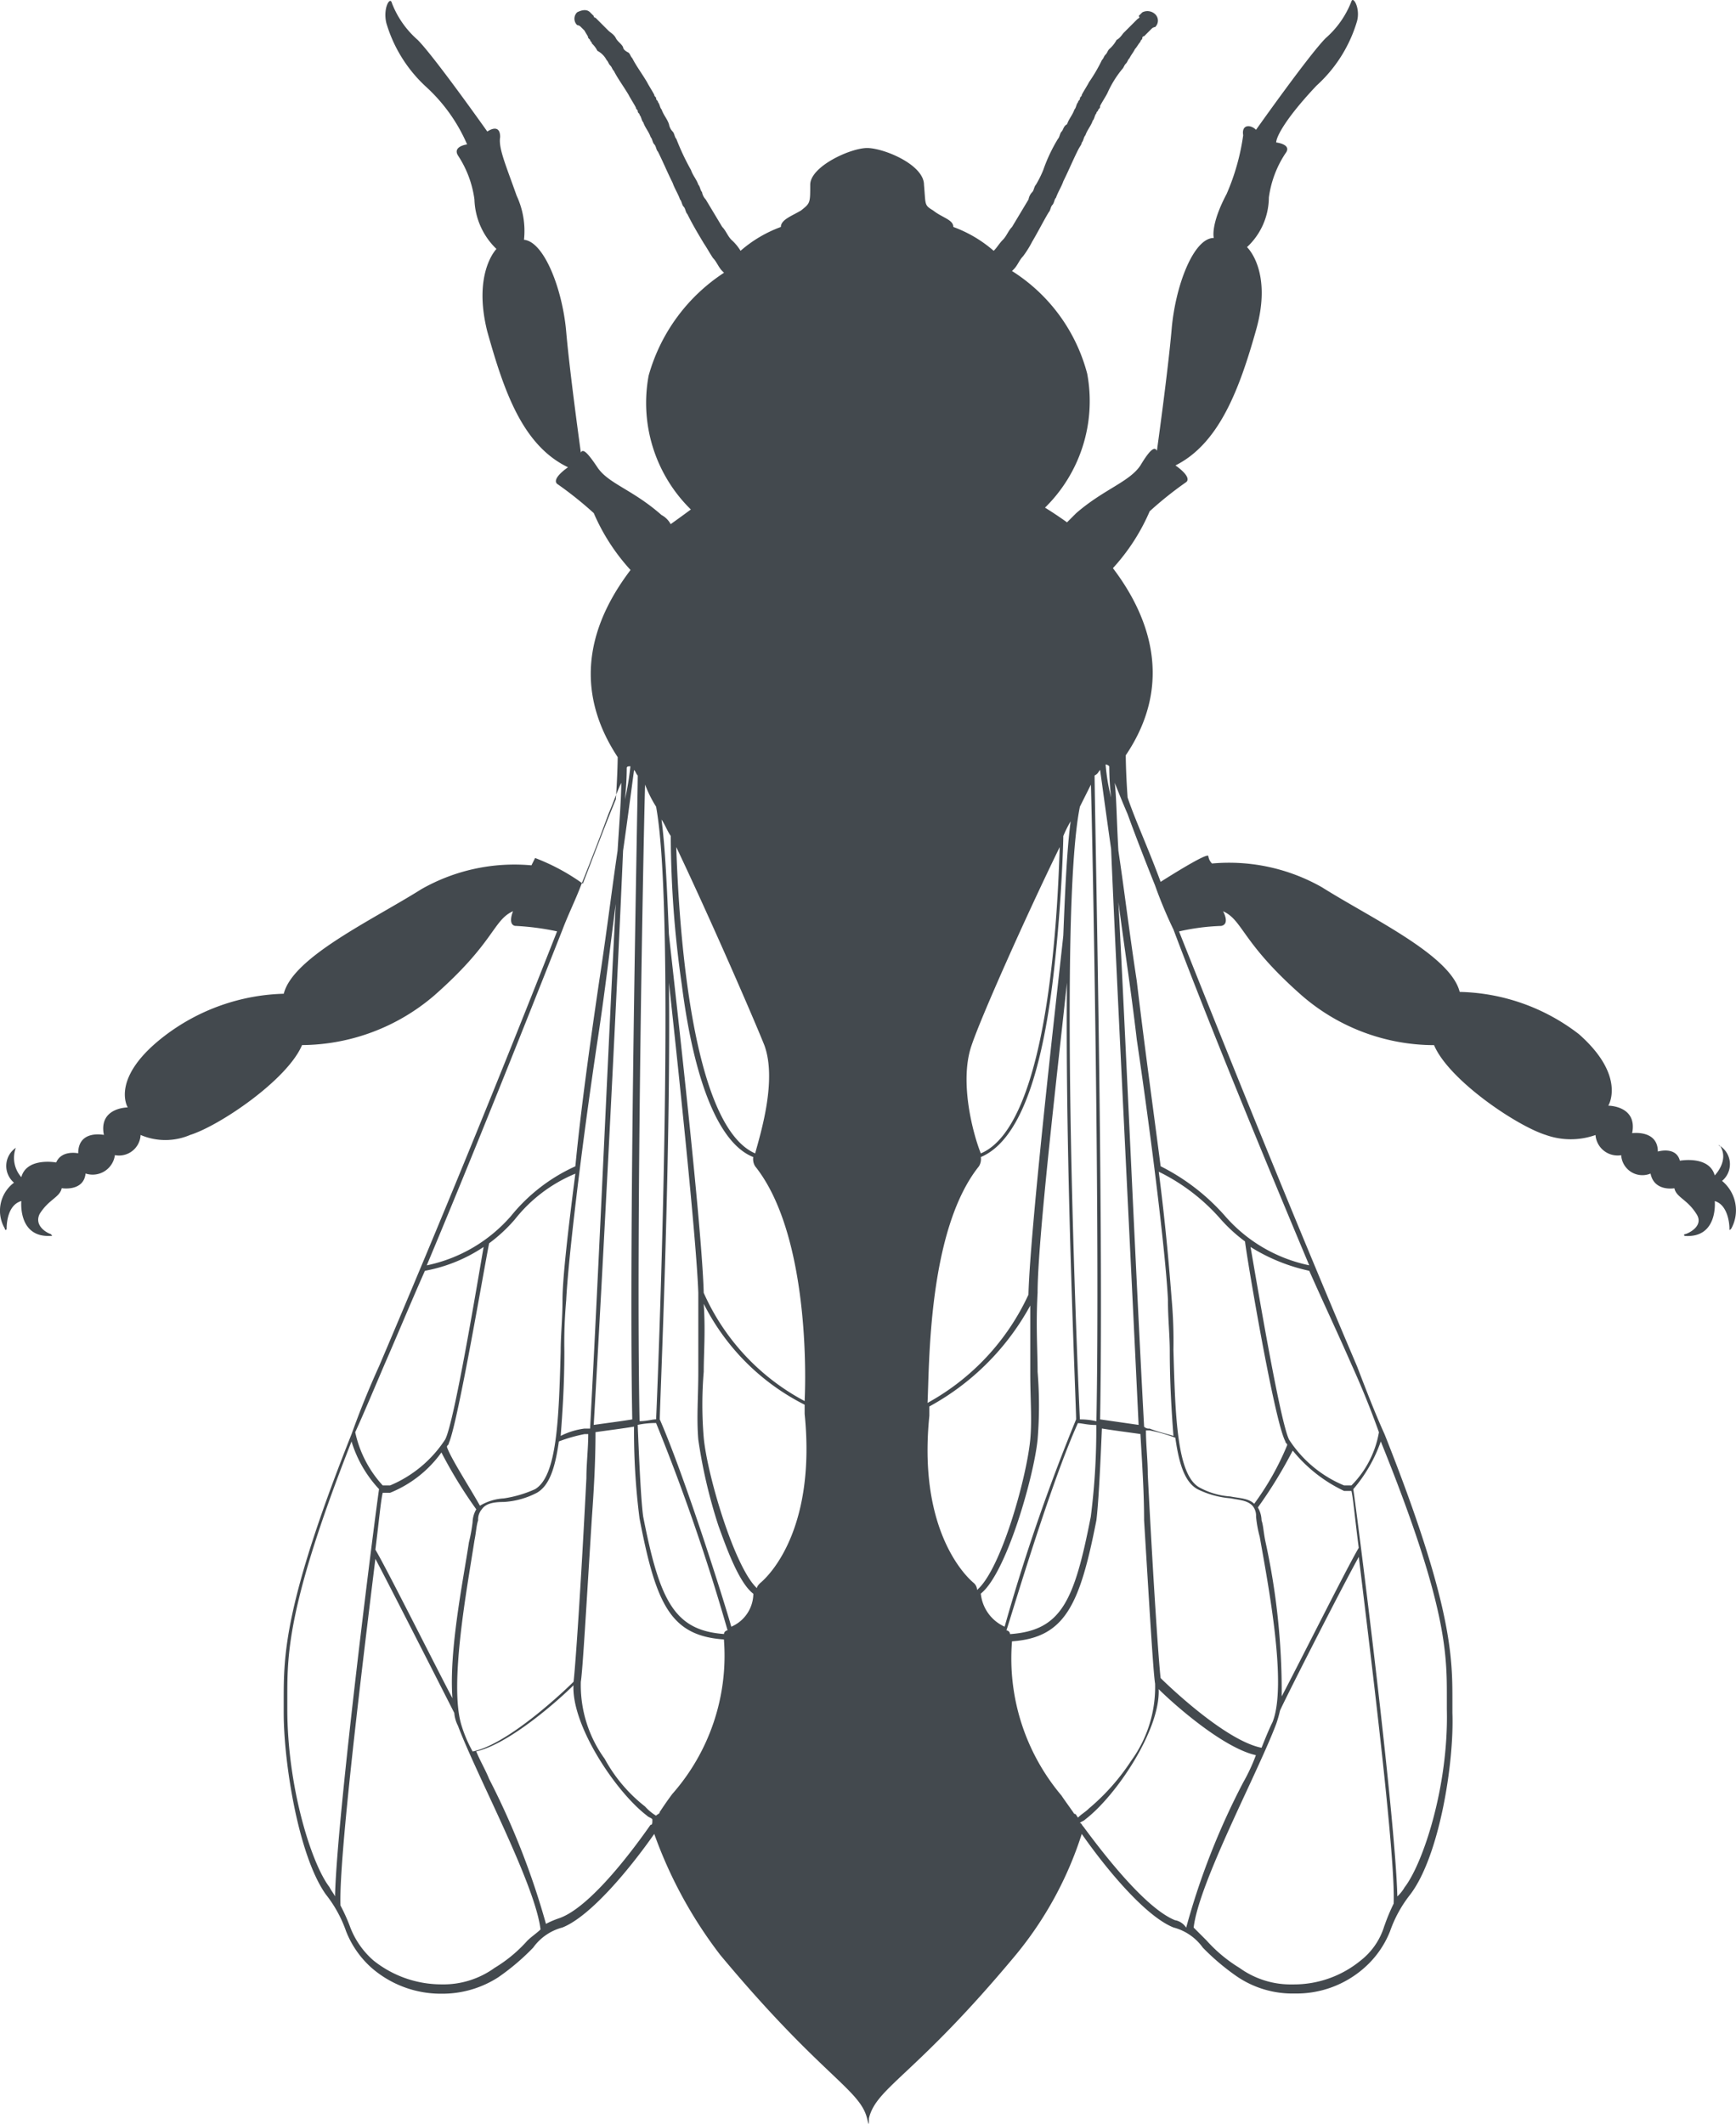
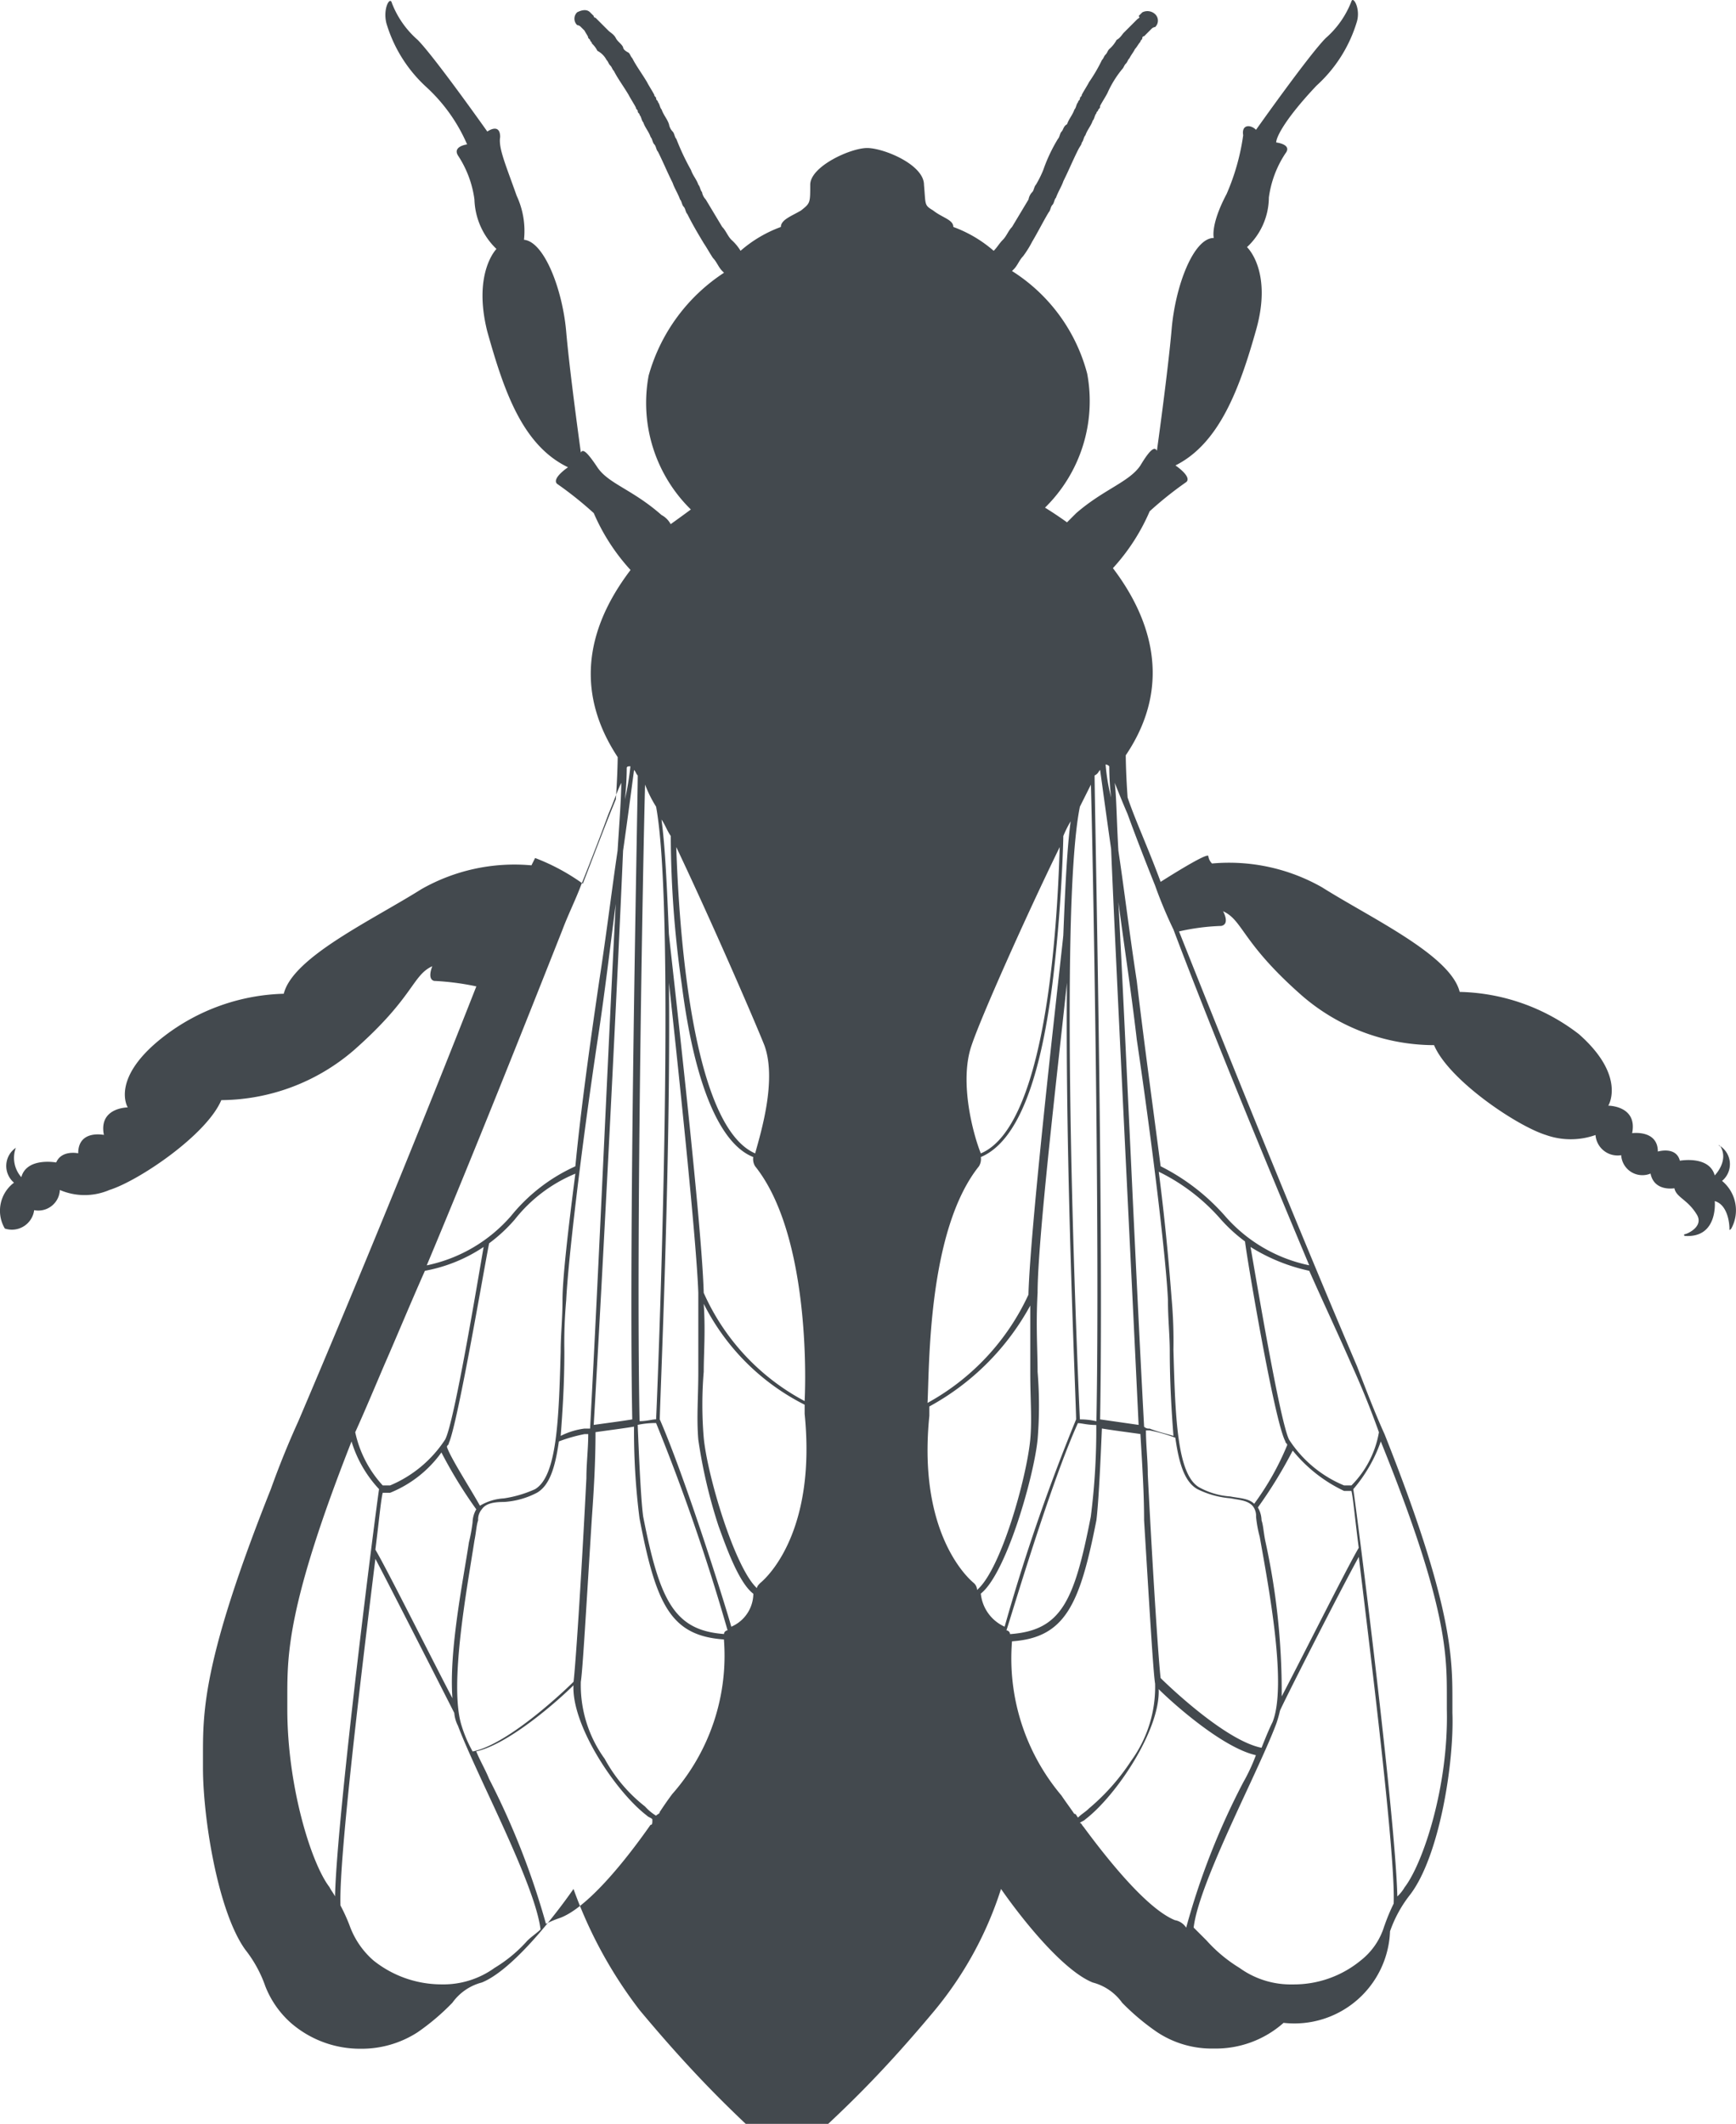
<svg xmlns="http://www.w3.org/2000/svg" viewBox="0 0 85 104">
-   <path id="Path_41" data-name="Path 41" d="M84.357 57.855a1.065 1.065 0 00-.09-1.707c-.09-.09-.09 0 0 0 .449.719-.269 1.437-.269 1.437-.27-.988-1.707-.719-1.707-.719-.18-.719-1.078-.449-1.078-.449 0-1.078-1.258-.9-1.258-.9.27-1.347-1.168-1.347-1.168-1.347s.9-1.437-1.437-3.5a9.88 9.88 0 00-5.839-2.07c-.449-1.8-4.312-3.593-6.737-5.12a9.206 9.206 0 00-5.39-1.168.627.627 0 01-.18-.359c0-.18-1.347.629-2.336 1.258-.629-1.707-1.258-3.054-1.617-4.132-.09-1.258-.09-2.066-.09-2.066 2.425-3.593 1.078-6.917-.629-9.163a9.924 9.924 0 001.8-2.785 17.805 17.805 0 011.8-1.437c.27-.269-.539-.808-.539-.808 2.156-1.078 3.144-3.773 3.953-6.648s-.449-4.042-.449-4.042a3.351 3.351 0 001.071-2.43 5.145 5.145 0 01.808-2.156c.359-.449-.449-.539-.449-.539 0-.269.449-1.168 1.976-2.785a6.879 6.879 0 001.977-3.139c.18-.629-.18-1.258-.269-.988a4.568 4.568 0 01-1.258 1.8c-.808.808-3.414 4.492-3.414 4.492-.27-.269-.719-.269-.629.269a10.984 10.984 0 01-.81 2.871c-.808 1.527-.629 2.156-.629 2.156-.988 0-1.886 2.336-2.066 4.492-.18 2.066-.719 5.929-.719 5.929-.09-.18-.269-.18-.808.719-.539.808-1.8 1.168-3.144 2.336l-.449.449c-.629-.449-1.078-.719-1.078-.719a7.312 7.312 0 002.066-6.558 8.491 8.491 0 00-3.682-5.029l.09-.09c.18-.18.269-.449.449-.629a5.015 5.015 0 00.449-.719c.269-.449.539-.988.808-1.437.09-.09.09-.269.18-.359s.09-.269.18-.359c.09-.269.269-.539.359-.808.269-.539.449-.988.719-1.527.09-.18.18-.269.18-.359.09-.09.09-.269.18-.359.09-.269.269-.449.359-.719.09-.09.09-.269.18-.359 0-.09.09-.09.09-.18.09-.09.09-.09.09-.18.09-.18.269-.449.359-.629a5.093 5.093 0 01.719-1.168c.09-.09.09-.18.18-.269s.09-.18.18-.269c.09-.18.18-.269.269-.449.09-.09.18-.269.269-.359 0-.09.09-.09.09-.18a.088.088 0 01.09-.09l.18-.18.18-.18a.278.278 0 01.18-.09.434.434 0 000-.629.553.553 0 00-.629-.09l-.18.18c.09.09 0 .09-.09.18l-.269.269-.18.18-.18.18c-.09.09-.18.269-.359.359a1.577 1.577 0 01-.359.449c-.09.09-.09.18-.18.269s-.09.18-.18.269a7.866 7.866 0 01-.629 1.078c-.09.18-.27.449-.359.629 0 .09-.09.09-.09.18s-.09.09-.09.18c-.09.09-.09.269-.18.359-.09.269-.269.449-.359.719-.18.09-.18.269-.269.359s-.09.269-.18.359a7.963 7.963 0 00-.719 1.527 5.334 5.334 0 01-.359.719c-.09.09-.09.269-.18.359a.681.681 0 00-.18.359l-.808 1.347c-.18.18-.269.449-.449.629s-.269.359-.449.539a6.28 6.28 0 00-1.976-1.168c0-.359-.539-.449-.988-.808-.449-.269-.359-.269-.449-1.258 0-.988-1.976-1.8-2.785-1.8s-2.785.9-2.785 1.8 0 .9-.449 1.258c-.449.269-.988.449-.988.808A6.28 6.28 0 0036.3 12.31a2.382 2.382 0 00-.449-.539c-.18-.18-.269-.449-.449-.629l-.808-1.347a.681.681 0 01-.18-.359c-.09-.09-.09-.269-.18-.359-.09-.269-.269-.449-.359-.719a11.694 11.694 0 01-.719-1.527c-.09-.09-.09-.269-.18-.359a.681.681 0 01-.18-.359c-.09-.269-.269-.449-.359-.719-.09-.09-.09-.269-.18-.359 0-.09-.09-.09-.09-.18s-.09-.09-.09-.18c-.09-.18-.269-.449-.359-.629-.269-.449-.539-.808-.719-1.168-.09-.09-.09-.18-.18-.269q-.269-.135-.269-.269c-.09-.18-.269-.269-.359-.449s-.269-.269-.359-.359l-.18-.18-.18-.18L29.2.9a.088.088 0 01-.09-.09l-.18-.18c-.18-.18-.449-.09-.629 0a.434.434 0 000 .629.278.278 0 01.18.09l.18.18c.09.18.18.269.18.359l.09.09c0 .09.09.09.09.18a1.24 1.24 0 01.269.359 1.06 1.06 0 01.449.449c.09.09.09.18.18.269s.09.18.18.269c.18.359.449.719.719 1.168.09.18.269.449.359.629 0 .09.09.09.09.18s.09.09.09.18c.09.09.09.269.18.359.09.269.269.449.359.719.09.09.09.269.18.359s.09.269.18.359c.269.539.449.988.719 1.527.09.269.269.539.359.808.09.09.09.269.18.359s.09.269.18.359c.269.539.539.988.808 1.437.18.269.269.449.449.719.18.18.269.449.449.629l.09.09a8.863 8.863 0 00-3.69 5.034 7.312 7.312 0 002.066 6.558s-.359.269-.988.719a1.083 1.083 0 00-.449-.449c-1.429-1.259-2.601-1.528-3.14-2.337s-.719-.9-.808-.719c0 0-.539-3.863-.719-5.929s-1.078-4.4-2.066-4.492a4.072 4.072 0 00-.359-2.156c-.539-1.527-.9-2.336-.808-2.875 0-.539-.359-.449-.629-.269 0 0-2.605-3.683-3.414-4.492a4.568 4.568 0 01-1.258-1.8c-.09-.359-.449.269-.269.988a6.879 6.879 0 001.976 3.144 8.232 8.232 0 011.976 2.79s-.719.09-.449.539a5.146 5.146 0 01.808 2.156 3.507 3.507 0 001.078 2.425s-1.168 1.168-.449 4.042c.808 2.875 1.707 5.57 3.953 6.648 0 0-.808.539-.539.808a17.805 17.805 0 011.8 1.437 9.924 9.924 0 001.8 2.785c-1.707 2.246-3.054 5.48-.629 9.163 0 0 0 .719-.09 2.066-.449 1.078-.988 2.515-1.617 4.132a10.226 10.226 0 00-2.336-1.258l-.18.359a9.206 9.206 0 00-5.39 1.168c-2.425 1.527-6.288 3.324-6.737 5.12a10.048 10.048 0 00-5.839 2.066c-2.695 2.066-1.8 3.5-1.8 3.5s-1.437 0-1.168 1.347c0 0-1.258-.269-1.258.9 0 0-.808-.18-1.078.449 0 0-1.437-.269-1.707.719a1.421 1.421 0 01-.269-1.437 1.075 1.075 0 00-.09 1.707 1.719 1.719 0 00-.449 2.246c0 .09.09.09.09 0 0-.359.09-1.168.719-1.347 0 0-.18 1.8 1.437 1.707.09 0 .09 0 0-.09-.269-.09-.808-.449-.539-.988.449-.719.988-.808 1.078-1.258 0 0 1.078.18 1.168-.719a1.1 1.1 0 001.437-.9 1.056 1.056 0 001.258-.988 3.068 3.068 0 002.425 0c1.437-.449 4.761-2.695 5.48-4.4a10.039 10.039 0 006.468-2.425c2.964-2.605 2.875-3.683 3.863-4.132 0 0-.269.629.09.719a12.829 12.829 0 012.066.269 827.617 827.617 0 01-8.714 21.29 43.13 43.13 0 00-1.347 3.324c-3.324 8.354-3.324 10.87-3.324 13.026v.629c0 2.425.719 7.007 2.066 8.893a6.163 6.163 0 01.988 1.8 4.687 4.687 0 001.258 1.8 5.162 5.162 0 003.414 1.258 5.044 5.044 0 002.785-.808 11.339 11.339 0 001.703-1.447 2.563 2.563 0 011.437-.988c1.347-.539 3.234-2.785 4.492-4.581a21.7 21.7 0 003.234 5.929c4.941 5.929 6.827 6.558 7.187 8 .09.359.09.359.09 0 .359-1.527 2.246-2.066 7.187-8a17.79 17.79 0 003.234-5.929c1.258 1.8 3.144 4.042 4.492 4.581a2.563 2.563 0 011.437.988 11.34 11.34 0 001.707 1.437 4.836 4.836 0 002.785.808 5 5 0 003.414-1.258A4.687 4.687 0 0068.1 94.6a6.163 6.163 0 01.988-1.8c1.437-1.886 2.156-6.468 2.066-8.893v-.629c0-2.066 0-4.671-3.324-13.026-.449-.988-.9-2.156-1.347-3.324-2.875-6.737-6.288-15.182-8.714-21.29a10.811 10.811 0 012.066-.269c.449-.09.09-.719.09-.719.988.449.9 1.527 3.863 4.132a9.908 9.908 0 006.468 2.425c.719 1.707 4.042 3.953 5.48 4.4a3.628 3.628 0 002.425 0 1.084 1.084 0 001.258.988 1.04 1.04 0 001.437.9c.18.9 1.168.719 1.168.719.09.449.629.539 1.078 1.258.359.539-.27.9-.539.988-.09 0-.09.09 0 .09 1.614.09 1.437-1.707 1.437-1.707.629.18.719 1.078.719 1.347 0 .09 0 .09.09 0a1.863 1.863 0 00-.452-2.335zm-46.893-6.648c.629 1.707-.18 4.312-.449 5.3-3.324-1.437-3.773-12.4-3.863-15 1.707 3.593 3.773 8.353 4.312 9.7zm-4.581-10.241a52.01 52.01 0 00.539 7.276c.629 4.941 1.886 7.815 3.5 8.444a.673.673 0 00.09.449c2.515 3.144 2.515 9.7 2.425 11.5a11.089 11.089 0 01-4.941-5.3c-.09-3.593-1.707-17.427-1.707-17.607-.09-2.246-.18-4.222-.359-5.57.183.269.27.542.453.808zm-.719-1.437c.988 5.3.09 28.207 0 30-.18 0-.449.09-.808.09-.18-9.163.18-28.028.269-31.172a5.906 5.906 0 00.539 1.082zm-1.437-1.886c0-.09.09-.09.18-.09a13.446 13.446 0 01-.269 1.617 14.38 14.38 0 00.089-1.527zm.359.09c.09.09.09.18.18.269 0 1.437-.449 21.829-.269 31.531-.539.09-1.258.18-1.886.27.539-9.343 1.168-21.829 1.437-28.117.269-1.886.452-3.325.538-3.954zm-8.893 45.455c-.9-1.707-3.234-6.378-3.773-7.276.18-1.437.269-2.425.359-2.785h.359a5.729 5.729 0 002.515-1.976 22.3 22.3 0 001.707 2.785 1.3 1.3 0 00-.18.629 8.009 8.009 0 01-.18.988c-.268 1.795-.987 5.299-.807 7.635zm-.269-12.307c0-.09.09-.09.09-.18.449-.988 1.8-8.983 1.976-9.792a7.757 7.757 0 001.258-1.168 7.343 7.343 0 012.963-2.241c-.359 2.785-.629 5.12-.629 6.2 0 .9-.09 1.707-.09 2.515-.09 3.324-.18 6.109-1.258 6.737a5.749 5.749 0 01-1.527.449 2.548 2.548 0 00-1.168.359c-.448-.813-1.439-2.34-1.616-2.879zm1.347 4.581c.09-.449.09-.719.18-.988a.759.759 0 01.18-.539c.18-.27.539-.359 1.078-.359a4.009 4.009 0 001.617-.449c.629-.359.9-1.258 1.078-2.515a7.547 7.547 0 011.258-.359h.18c0 .719-.09 1.437-.09 2.156-.269 5.3-.539 9.253-.629 9.971-.269.27-3.144 3.054-4.941 3.414a6.521 6.521 0 01-.539-1.258c-.63-1.977.268-6.736.628-9.074zm5.39-5.48a3.586 3.586 0 00-1.168.359c.09-1.168.18-2.515.18-4.132a23.538 23.538 0 01.09-2.515c.09-1.886.719-7.276 1.527-12.666.359-2.336.629-4.671.9-6.737-.359 6.737-.808 17.338-1.258 25.692zm-1.078-24.434c.269-.719.629-1.437.9-2.156q.808-2.021 1.347-3.5c.269-.629.449-1.168.629-1.527 0 .719-.09 1.886-.18 3.324-.269 1.8-.539 4.042-.9 6.378-.449 3.054-.9 6.288-1.168 9.073a8.6 8.6 0 00-3.144 2.425 7.472 7.472 0 01-4.132 2.425c2.336-5.572 4.765-11.681 6.648-16.442zm-8.714 21.29c.629-1.437 1.258-2.964 1.976-4.581a7.648 7.648 0 002.875-1.168c-.269 1.527-1.437 8.624-1.886 9.432a5.978 5.978 0 01-2.695 2.246h-.359a5.593 5.593 0 01-1.347-2.605c.448-.988.897-2.062 1.436-3.324zm-2.695 25.6c-.9-1.168-2.066-4.941-2.066-8.714V83.1c0-2.066 0-4.492 3.144-12.487a5.932 5.932 0 001.348 2.334c-.18 1.168-2.066 15.99-2.156 19.943-.09-.18-.18-.27-.27-.45zm9.7 2.605a6.921 6.921 0 01-1.617 1.347 4.279 4.279 0 01-2.605.808 5.337 5.337 0 01-3.324-1.168 4.108 4.108 0 01-1.168-1.707 8.753 8.753 0 00-.449-.988C16.623 91 17.791 81.481 18.42 76.36c.9 1.707 3.863 7.546 3.863 7.546a1.665 1.665 0 00.18.629c.269.719.719 1.707 1.258 2.875 1.168 2.515 2.605 5.57 2.785 7.1-.181.176-.451.356-.63.535zm6.019-5.659c-1.258 1.8-3.144 4.132-4.492 4.581a4.38 4.38 0 00-.629.27 37.726 37.726 0 00-2.785-7.1c-.18-.449-.449-.9-.629-1.347 1.617-.359 4.042-2.515 4.761-3.234-.09 1.976 2.066 5.21 3.593 6.378.09.09.18.09.269.18.003.188.003.274-.087.274zm1.078-1.527c-.269.359-.449.629-.629.9 0 .09-.09.09-.18.18a2.382 2.382 0 01-.539-.449 7.511 7.511 0 01-1.976-2.336 6.142 6.142 0 01-1.168-3.773c.09-.539.269-3.683.539-8 .09-1.258.18-2.695.18-4.222.629-.09 1.347-.18 1.886-.27a33.624 33.624 0 00.269 4.492c.808 4.222 1.527 5.749 4.132 5.929a10.237 10.237 0 01-2.513 7.551zm2.515-7.815c-2.425-.18-3.144-1.617-3.953-5.749-.09-.629-.18-2.246-.269-4.492a4.125 4.125 0 01.9-.09 100.318 100.318 0 013.5 10.151.193.193 0 00-.176.181zm.359-.359c-.269-.988-2.246-7.276-3.5-10.151 0-.719.539-12.487.449-21.38.449 4.132 1.347 12.577 1.437 15.182V67.2c0 1.258-.09 2.246 0 3.324a25.165 25.165 0 00.988 4.222c.359.988.988 2.785 1.707 3.324a1.777 1.777 0 01-1.079 1.614zm1.437-2.156c-.09.09-.18.18-.18.27-1.078-.988-2.425-5.48-2.605-7.366a19.429 19.429 0 010-3.234c0-.9.09-1.976 0-3.324a11.15 11.15 0 004.941 4.941v.449c.541 5.391-1.525 7.726-2.154 8.265zm16.891-40.064a.278.278 0 01.18.09 13.376 13.376 0 00.09 1.527 9.462 9.462 0 01-.269-1.617zm-.269.269c.09.629.269 1.976.539 3.863.269 6.378.9 18.775 1.347 28.207l-1.886-.27c.18-9.7-.269-30.184-.269-31.531.179-.089.179-.179.265-.269zm8.085 37.73c-.09-.449-.09-.719-.18-.988a1.3 1.3 0 00-.18-.629 22.3 22.3 0 001.707-2.785 7.179 7.179 0 002.515 1.976h.359c.09.359.18 1.437.359 2.785-.539.9-2.875 5.57-3.773 7.276a34.327 34.327 0 00-.808-7.635zm.359 8.893c-.18.359-.359.808-.539 1.258-1.8-.359-4.671-3.144-4.941-3.414-.09-.719-.359-4.671-.629-9.971 0-.719-.09-1.437-.09-2.156h.18a7.547 7.547 0 011.258.359c.18 1.258.449 2.156 1.078 2.515a4.424 4.424 0 001.617.449c.449.09.808.09 1.078.359a.759.759 0 01.18.539 5.865 5.865 0 00.18.988c.448 2.519 1.346 7.278.628 9.074zm-.9-10.69c-.27-.27-.719-.27-1.168-.359a3.645 3.645 0 01-1.527-.449c-1.078-.629-1.168-3.414-1.258-6.737a23.538 23.538 0 00-.09-2.515c-.09-1.168-.269-3.414-.629-6.2a9.643 9.643 0 012.964 2.246A7.757 7.757 0 0061 60.819c.09.808 1.437 8.8 1.976 9.792 0 .09.09.09.09.18a13.478 13.478 0 01-1.617 2.874zm-4.222-9.971c0 .9.09 1.707.09 2.515 0 1.527.09 2.964.18 4.132-.269-.09-.719-.18-1.168-.359a.33.33 0 01-.269-.09c-.449-8.354-.9-18.955-1.258-25.692.269 2.066.629 4.4.9 6.737.808 5.481 1.436 10.781 1.526 12.757zm-4.311-24.165l.539-1.078c.09 3.054.449 21.919.269 31.172a3.475 3.475 0 00-.808-.09c-.09-1.797-1.078-24.704 0-30.004zm-5.3 11.678c.449-1.347 2.605-6.2 4.312-9.7-.09 2.605-.449 13.565-3.863 15-.364-.898-1.078-3.507-.449-5.3zm.359 5.929a.673.673 0 00.09-.449c1.707-.719 2.875-3.5 3.5-8.444.449-3.593.539-7.007.539-7.276a5.334 5.334 0 01.359-.719c-.18 1.347-.269 3.324-.359 5.57 0 .18-1.617 14.014-1.707 17.607a11.582 11.582 0 01-4.941 5.3c.094-1.797.004-8.445 2.519-11.589zM47.7 77.528c-.629-.539-2.695-2.875-2.156-8.175V68.9a12.377 12.377 0 004.941-4.941v3.324c0 1.258.09 2.246 0 3.234-.18 1.886-1.437 6.378-2.605 7.366a.467.467 0 00-.18-.355zm.359.539c1.258-.988 2.605-5.749 2.785-7.546a20.5 20.5 0 000-3.324c0-1.078-.09-2.246 0-3.863 0-2.605.988-10.96 1.437-15.182-.09 8.893.449 20.661.449 21.38a93.216 93.216 0 00-3.5 10.151 1.988 1.988 0 01-1.166-1.616zm1.258 1.8c.269-.808 2.156-7.187 3.5-10.151.18 0 .449.09.9.09a33.622 33.622 0 01-.269 4.492c-.808 4.132-1.437 5.57-3.953 5.749a.193.193 0 00-.173-.183zm3.324 8.983c-.18-.269-.449-.629-.629-.9a10.412 10.412 0 01-2.421-7.55c2.605-.18 3.324-1.8 4.132-5.929.09-.719.18-2.336.269-4.492.539.09 1.258.18 1.886.27.09 1.527.18 2.875.18 4.222.269 4.4.449 7.456.539 8a6.142 6.142 0 01-1.168 3.773 10.645 10.645 0 01-2.066 2.336c-.18.18-.359.269-.539.449-.088-.092-.088-.182-.178-.182zm4.941 5.21c-1.347-.539-3.234-2.875-4.492-4.581-.09-.09-.09-.18-.18-.18.09-.09.18-.09.269-.18 1.527-1.168 3.683-4.4 3.593-6.378.719.719 3.144 2.875 4.761 3.234a9.066 9.066 0 01-.629 1.347 35.514 35.514 0 00-2.785 7.1.825.825 0 00-.532-.365zm10.241.269a3.384 3.384 0 01-1.168 1.707 5.151 5.151 0 01-3.319 1.164 4.279 4.279 0 01-2.605-.808 7.181 7.181 0 01-1.617-1.347l-.629-.629c.18-1.527 1.617-4.581 2.785-7.1.539-1.168.988-2.156 1.258-2.875a5.724 5.724 0 00.18-.629c0-.09 2.964-5.929 3.863-7.546.629 5.21 1.8 14.643 1.707 16.978a9.353 9.353 0 00-.451 1.083zM70.882 83.1v.629c.09 3.773-1.168 7.546-2.066 8.714a1.959 1.959 0 01-.359.449c-.09-3.953-1.976-18.775-2.156-19.943a7.267 7.267 0 001.347-2.336c3.234 7.993 3.234 10.419 3.234 12.487zM66.21 66.838a43.13 43.13 0 011.347 3.324 4.864 4.864 0 01-1.347 2.605h-.359a5.882 5.882 0 01-2.695-2.246c-.449-.9-1.617-7.905-1.886-9.432a8.984 8.984 0 002.875 1.168c.718 1.617 1.437 3.143 2.065 4.581zm-2.066-4.851a7.472 7.472 0 01-4.132-2.425 10.405 10.405 0 00-3.144-2.425c-.359-2.785-.808-6.019-1.168-9.073-.359-2.336-.629-4.581-.9-6.378-.09-1.527-.09-2.605-.18-3.324.18.449.359.9.629 1.527q.539 1.482 1.347 3.5a21.944 21.944 0 00.9 2.156c1.797 4.764 4.313 10.873 6.648 16.442z" transform="translate(-.04 -.029)" fill="#43494e" />
+   <path id="Path_41" data-name="Path 41" d="M84.357 57.855a1.065 1.065 0 00-.09-1.707c-.09-.09-.09 0 0 0 .449.719-.269 1.437-.269 1.437-.27-.988-1.707-.719-1.707-.719-.18-.719-1.078-.449-1.078-.449 0-1.078-1.258-.9-1.258-.9.27-1.347-1.168-1.347-1.168-1.347s.9-1.437-1.437-3.5a9.88 9.88 0 00-5.839-2.07c-.449-1.8-4.312-3.593-6.737-5.12a9.206 9.206 0 00-5.39-1.168.627.627 0 01-.18-.359c0-.18-1.347.629-2.336 1.258-.629-1.707-1.258-3.054-1.617-4.132-.09-1.258-.09-2.066-.09-2.066 2.425-3.593 1.078-6.917-.629-9.163a9.924 9.924 0 001.8-2.785 17.805 17.805 0 011.8-1.437c.27-.269-.539-.808-.539-.808 2.156-1.078 3.144-3.773 3.953-6.648s-.449-4.042-.449-4.042a3.351 3.351 0 001.071-2.43 5.145 5.145 0 01.808-2.156c.359-.449-.449-.539-.449-.539 0-.269.449-1.168 1.976-2.785a6.879 6.879 0 001.977-3.139c.18-.629-.18-1.258-.269-.988a4.568 4.568 0 01-1.258 1.8c-.808.808-3.414 4.492-3.414 4.492-.27-.269-.719-.269-.629.269a10.984 10.984 0 01-.81 2.871c-.808 1.527-.629 2.156-.629 2.156-.988 0-1.886 2.336-2.066 4.492-.18 2.066-.719 5.929-.719 5.929-.09-.18-.269-.18-.808.719-.539.808-1.8 1.168-3.144 2.336l-.449.449c-.629-.449-1.078-.719-1.078-.719a7.312 7.312 0 002.066-6.558 8.491 8.491 0 00-3.682-5.029l.09-.09c.18-.18.269-.449.449-.629a5.015 5.015 0 00.449-.719c.269-.449.539-.988.808-1.437.09-.09.09-.269.18-.359s.09-.269.18-.359c.09-.269.269-.539.359-.808.269-.539.449-.988.719-1.527.09-.18.18-.269.18-.359.09-.09.09-.269.18-.359.09-.269.269-.449.359-.719.09-.09.09-.269.18-.359 0-.09.09-.09.09-.18.09-.09.09-.09.09-.18.09-.18.269-.449.359-.629a5.093 5.093 0 01.719-1.168c.09-.09.09-.18.18-.269s.09-.18.18-.269c.09-.18.18-.269.269-.449.09-.09.18-.269.269-.359 0-.09.09-.09.09-.18a.088.088 0 01.09-.09l.18-.18.18-.18a.278.278 0 01.18-.09.434.434 0 000-.629.553.553 0 00-.629-.09l-.18.18c.09.09 0 .09-.09.18l-.269.269-.18.18-.18.18c-.09.09-.18.269-.359.359a1.577 1.577 0 01-.359.449c-.09.09-.09.18-.18.269s-.09.18-.18.269a7.866 7.866 0 01-.629 1.078c-.09.18-.27.449-.359.629 0 .09-.09.09-.09.18s-.09.09-.09.18c-.09.09-.09.269-.18.359-.09.269-.269.449-.359.719-.18.09-.18.269-.269.359s-.09.269-.18.359a7.963 7.963 0 00-.719 1.527 5.334 5.334 0 01-.359.719c-.09.09-.09.269-.18.359a.681.681 0 00-.18.359l-.808 1.347c-.18.18-.269.449-.449.629s-.269.359-.449.539a6.28 6.28 0 00-1.976-1.168c0-.359-.539-.449-.988-.808-.449-.269-.359-.269-.449-1.258 0-.988-1.976-1.8-2.785-1.8s-2.785.9-2.785 1.8 0 .9-.449 1.258c-.449.269-.988.449-.988.808A6.28 6.28 0 0036.3 12.31a2.382 2.382 0 00-.449-.539c-.18-.18-.269-.449-.449-.629l-.808-1.347a.681.681 0 01-.18-.359c-.09-.09-.09-.269-.18-.359-.09-.269-.269-.449-.359-.719a11.694 11.694 0 01-.719-1.527c-.09-.09-.09-.269-.18-.359a.681.681 0 01-.18-.359c-.09-.269-.269-.449-.359-.719-.09-.09-.09-.269-.18-.359 0-.09-.09-.09-.09-.18s-.09-.09-.09-.18c-.09-.18-.269-.449-.359-.629-.269-.449-.539-.808-.719-1.168-.09-.09-.09-.18-.18-.269q-.269-.135-.269-.269c-.09-.18-.269-.269-.359-.449s-.269-.269-.359-.359l-.18-.18-.18-.18L29.2.9a.088.088 0 01-.09-.09l-.18-.18c-.18-.18-.449-.09-.629 0a.434.434 0 000 .629.278.278 0 01.18.09l.18.18c.09.18.18.269.18.359l.09.09c0 .09.09.09.09.18a1.24 1.24 0 01.269.359 1.06 1.06 0 01.449.449c.09.09.09.18.18.269s.09.18.18.269c.18.359.449.719.719 1.168.09.18.269.449.359.629 0 .09.09.09.09.18s.09.09.09.18c.09.09.09.269.18.359.09.269.269.449.359.719.09.09.09.269.18.359s.09.269.18.359c.269.539.449.988.719 1.527.09.269.269.539.359.808.09.09.09.269.18.359s.09.269.18.359c.269.539.539.988.808 1.437.18.269.269.449.449.719.18.18.269.449.449.629l.09.09a8.863 8.863 0 00-3.69 5.034 7.312 7.312 0 002.066 6.558s-.359.269-.988.719a1.083 1.083 0 00-.449-.449c-1.429-1.259-2.601-1.528-3.14-2.337s-.719-.9-.808-.719c0 0-.539-3.863-.719-5.929s-1.078-4.4-2.066-4.492a4.072 4.072 0 00-.359-2.156c-.539-1.527-.9-2.336-.808-2.875 0-.539-.359-.449-.629-.269 0 0-2.605-3.683-3.414-4.492a4.568 4.568 0 01-1.258-1.8c-.09-.359-.449.269-.269.988a6.879 6.879 0 001.976 3.144 8.232 8.232 0 011.976 2.79s-.719.09-.449.539a5.146 5.146 0 01.808 2.156 3.507 3.507 0 001.078 2.425s-1.168 1.168-.449 4.042c.808 2.875 1.707 5.57 3.953 6.648 0 0-.808.539-.539.808a17.805 17.805 0 011.8 1.437 9.924 9.924 0 001.8 2.785c-1.707 2.246-3.054 5.48-.629 9.163 0 0 0 .719-.09 2.066-.449 1.078-.988 2.515-1.617 4.132a10.226 10.226 0 00-2.336-1.258l-.18.359a9.206 9.206 0 00-5.39 1.168c-2.425 1.527-6.288 3.324-6.737 5.12a10.048 10.048 0 00-5.839 2.066c-2.695 2.066-1.8 3.5-1.8 3.5s-1.437 0-1.168 1.347c0 0-1.258-.269-1.258.9 0 0-.808-.18-1.078.449 0 0-1.437-.269-1.707.719a1.421 1.421 0 01-.269-1.437 1.075 1.075 0 00-.09 1.707 1.719 1.719 0 00-.449 2.246a1.1 1.1 0 001.437-.9 1.056 1.056 0 001.258-.988 3.068 3.068 0 002.425 0c1.437-.449 4.761-2.695 5.48-4.4a10.039 10.039 0 006.468-2.425c2.964-2.605 2.875-3.683 3.863-4.132 0 0-.269.629.09.719a12.829 12.829 0 012.066.269 827.617 827.617 0 01-8.714 21.29 43.13 43.13 0 00-1.347 3.324c-3.324 8.354-3.324 10.87-3.324 13.026v.629c0 2.425.719 7.007 2.066 8.893a6.163 6.163 0 01.988 1.8 4.687 4.687 0 001.258 1.8 5.162 5.162 0 003.414 1.258 5.044 5.044 0 002.785-.808 11.339 11.339 0 001.703-1.447 2.563 2.563 0 011.437-.988c1.347-.539 3.234-2.785 4.492-4.581a21.7 21.7 0 003.234 5.929c4.941 5.929 6.827 6.558 7.187 8 .09.359.09.359.09 0 .359-1.527 2.246-2.066 7.187-8a17.79 17.79 0 003.234-5.929c1.258 1.8 3.144 4.042 4.492 4.581a2.563 2.563 0 011.437.988 11.34 11.34 0 001.707 1.437 4.836 4.836 0 002.785.808 5 5 0 003.414-1.258A4.687 4.687 0 0068.1 94.6a6.163 6.163 0 01.988-1.8c1.437-1.886 2.156-6.468 2.066-8.893v-.629c0-2.066 0-4.671-3.324-13.026-.449-.988-.9-2.156-1.347-3.324-2.875-6.737-6.288-15.182-8.714-21.29a10.811 10.811 0 012.066-.269c.449-.09.09-.719.09-.719.988.449.9 1.527 3.863 4.132a9.908 9.908 0 006.468 2.425c.719 1.707 4.042 3.953 5.48 4.4a3.628 3.628 0 002.425 0 1.084 1.084 0 001.258.988 1.04 1.04 0 001.437.9c.18.9 1.168.719 1.168.719.09.449.629.539 1.078 1.258.359.539-.27.9-.539.988-.09 0-.09.09 0 .09 1.614.09 1.437-1.707 1.437-1.707.629.18.719 1.078.719 1.347 0 .09 0 .09.09 0a1.863 1.863 0 00-.452-2.335zm-46.893-6.648c.629 1.707-.18 4.312-.449 5.3-3.324-1.437-3.773-12.4-3.863-15 1.707 3.593 3.773 8.353 4.312 9.7zm-4.581-10.241a52.01 52.01 0 00.539 7.276c.629 4.941 1.886 7.815 3.5 8.444a.673.673 0 00.09.449c2.515 3.144 2.515 9.7 2.425 11.5a11.089 11.089 0 01-4.941-5.3c-.09-3.593-1.707-17.427-1.707-17.607-.09-2.246-.18-4.222-.359-5.57.183.269.27.542.453.808zm-.719-1.437c.988 5.3.09 28.207 0 30-.18 0-.449.09-.808.09-.18-9.163.18-28.028.269-31.172a5.906 5.906 0 00.539 1.082zm-1.437-1.886c0-.09.09-.09.18-.09a13.446 13.446 0 01-.269 1.617 14.38 14.38 0 00.089-1.527zm.359.09c.09.09.09.18.18.269 0 1.437-.449 21.829-.269 31.531-.539.09-1.258.18-1.886.27.539-9.343 1.168-21.829 1.437-28.117.269-1.886.452-3.325.538-3.954zm-8.893 45.455c-.9-1.707-3.234-6.378-3.773-7.276.18-1.437.269-2.425.359-2.785h.359a5.729 5.729 0 002.515-1.976 22.3 22.3 0 001.707 2.785 1.3 1.3 0 00-.18.629 8.009 8.009 0 01-.18.988c-.268 1.795-.987 5.299-.807 7.635zm-.269-12.307c0-.09.09-.09.09-.18.449-.988 1.8-8.983 1.976-9.792a7.757 7.757 0 001.258-1.168 7.343 7.343 0 012.963-2.241c-.359 2.785-.629 5.12-.629 6.2 0 .9-.09 1.707-.09 2.515-.09 3.324-.18 6.109-1.258 6.737a5.749 5.749 0 01-1.527.449 2.548 2.548 0 00-1.168.359c-.448-.813-1.439-2.34-1.616-2.879zm1.347 4.581c.09-.449.09-.719.18-.988a.759.759 0 01.18-.539c.18-.27.539-.359 1.078-.359a4.009 4.009 0 001.617-.449c.629-.359.9-1.258 1.078-2.515a7.547 7.547 0 011.258-.359h.18c0 .719-.09 1.437-.09 2.156-.269 5.3-.539 9.253-.629 9.971-.269.27-3.144 3.054-4.941 3.414a6.521 6.521 0 01-.539-1.258c-.63-1.977.268-6.736.628-9.074zm5.39-5.48a3.586 3.586 0 00-1.168.359c.09-1.168.18-2.515.18-4.132a23.538 23.538 0 01.09-2.515c.09-1.886.719-7.276 1.527-12.666.359-2.336.629-4.671.9-6.737-.359 6.737-.808 17.338-1.258 25.692zm-1.078-24.434c.269-.719.629-1.437.9-2.156q.808-2.021 1.347-3.5c.269-.629.449-1.168.629-1.527 0 .719-.09 1.886-.18 3.324-.269 1.8-.539 4.042-.9 6.378-.449 3.054-.9 6.288-1.168 9.073a8.6 8.6 0 00-3.144 2.425 7.472 7.472 0 01-4.132 2.425c2.336-5.572 4.765-11.681 6.648-16.442zm-8.714 21.29c.629-1.437 1.258-2.964 1.976-4.581a7.648 7.648 0 002.875-1.168c-.269 1.527-1.437 8.624-1.886 9.432a5.978 5.978 0 01-2.695 2.246h-.359a5.593 5.593 0 01-1.347-2.605c.448-.988.897-2.062 1.436-3.324zm-2.695 25.6c-.9-1.168-2.066-4.941-2.066-8.714V83.1c0-2.066 0-4.492 3.144-12.487a5.932 5.932 0 001.348 2.334c-.18 1.168-2.066 15.99-2.156 19.943-.09-.18-.18-.27-.27-.45zm9.7 2.605a6.921 6.921 0 01-1.617 1.347 4.279 4.279 0 01-2.605.808 5.337 5.337 0 01-3.324-1.168 4.108 4.108 0 01-1.168-1.707 8.753 8.753 0 00-.449-.988C16.623 91 17.791 81.481 18.42 76.36c.9 1.707 3.863 7.546 3.863 7.546a1.665 1.665 0 00.18.629c.269.719.719 1.707 1.258 2.875 1.168 2.515 2.605 5.57 2.785 7.1-.181.176-.451.356-.63.535zm6.019-5.659c-1.258 1.8-3.144 4.132-4.492 4.581a4.38 4.38 0 00-.629.27 37.726 37.726 0 00-2.785-7.1c-.18-.449-.449-.9-.629-1.347 1.617-.359 4.042-2.515 4.761-3.234-.09 1.976 2.066 5.21 3.593 6.378.09.09.18.09.269.18.003.188.003.274-.087.274zm1.078-1.527c-.269.359-.449.629-.629.9 0 .09-.09.09-.18.18a2.382 2.382 0 01-.539-.449 7.511 7.511 0 01-1.976-2.336 6.142 6.142 0 01-1.168-3.773c.09-.539.269-3.683.539-8 .09-1.258.18-2.695.18-4.222.629-.09 1.347-.18 1.886-.27a33.624 33.624 0 00.269 4.492c.808 4.222 1.527 5.749 4.132 5.929a10.237 10.237 0 01-2.513 7.551zm2.515-7.815c-2.425-.18-3.144-1.617-3.953-5.749-.09-.629-.18-2.246-.269-4.492a4.125 4.125 0 01.9-.09 100.318 100.318 0 013.5 10.151.193.193 0 00-.176.181zm.359-.359c-.269-.988-2.246-7.276-3.5-10.151 0-.719.539-12.487.449-21.38.449 4.132 1.347 12.577 1.437 15.182V67.2c0 1.258-.09 2.246 0 3.324a25.165 25.165 0 00.988 4.222c.359.988.988 2.785 1.707 3.324a1.777 1.777 0 01-1.079 1.614zm1.437-2.156c-.09.09-.18.18-.18.27-1.078-.988-2.425-5.48-2.605-7.366a19.429 19.429 0 010-3.234c0-.9.09-1.976 0-3.324a11.15 11.15 0 004.941 4.941v.449c.541 5.391-1.525 7.726-2.154 8.265zm16.891-40.064a.278.278 0 01.18.09 13.376 13.376 0 00.09 1.527 9.462 9.462 0 01-.269-1.617zm-.269.269c.09.629.269 1.976.539 3.863.269 6.378.9 18.775 1.347 28.207l-1.886-.27c.18-9.7-.269-30.184-.269-31.531.179-.089.179-.179.265-.269zm8.085 37.73c-.09-.449-.09-.719-.18-.988a1.3 1.3 0 00-.18-.629 22.3 22.3 0 001.707-2.785 7.179 7.179 0 002.515 1.976h.359c.09.359.18 1.437.359 2.785-.539.9-2.875 5.57-3.773 7.276a34.327 34.327 0 00-.808-7.635zm.359 8.893c-.18.359-.359.808-.539 1.258-1.8-.359-4.671-3.144-4.941-3.414-.09-.719-.359-4.671-.629-9.971 0-.719-.09-1.437-.09-2.156h.18a7.547 7.547 0 011.258.359c.18 1.258.449 2.156 1.078 2.515a4.424 4.424 0 001.617.449c.449.09.808.09 1.078.359a.759.759 0 01.18.539 5.865 5.865 0 00.18.988c.448 2.519 1.346 7.278.628 9.074zm-.9-10.69c-.27-.27-.719-.27-1.168-.359a3.645 3.645 0 01-1.527-.449c-1.078-.629-1.168-3.414-1.258-6.737a23.538 23.538 0 00-.09-2.515c-.09-1.168-.269-3.414-.629-6.2a9.643 9.643 0 012.964 2.246A7.757 7.757 0 0061 60.819c.09.808 1.437 8.8 1.976 9.792 0 .09.09.09.09.18a13.478 13.478 0 01-1.617 2.874zm-4.222-9.971c0 .9.09 1.707.09 2.515 0 1.527.09 2.964.18 4.132-.269-.09-.719-.18-1.168-.359a.33.33 0 01-.269-.09c-.449-8.354-.9-18.955-1.258-25.692.269 2.066.629 4.4.9 6.737.808 5.481 1.436 10.781 1.526 12.757zm-4.311-24.165l.539-1.078c.09 3.054.449 21.919.269 31.172a3.475 3.475 0 00-.808-.09c-.09-1.797-1.078-24.704 0-30.004zm-5.3 11.678c.449-1.347 2.605-6.2 4.312-9.7-.09 2.605-.449 13.565-3.863 15-.364-.898-1.078-3.507-.449-5.3zm.359 5.929a.673.673 0 00.09-.449c1.707-.719 2.875-3.5 3.5-8.444.449-3.593.539-7.007.539-7.276a5.334 5.334 0 01.359-.719c-.18 1.347-.269 3.324-.359 5.57 0 .18-1.617 14.014-1.707 17.607a11.582 11.582 0 01-4.941 5.3c.094-1.797.004-8.445 2.519-11.589zM47.7 77.528c-.629-.539-2.695-2.875-2.156-8.175V68.9a12.377 12.377 0 004.941-4.941v3.324c0 1.258.09 2.246 0 3.234-.18 1.886-1.437 6.378-2.605 7.366a.467.467 0 00-.18-.355zm.359.539c1.258-.988 2.605-5.749 2.785-7.546a20.5 20.5 0 000-3.324c0-1.078-.09-2.246 0-3.863 0-2.605.988-10.96 1.437-15.182-.09 8.893.449 20.661.449 21.38a93.216 93.216 0 00-3.5 10.151 1.988 1.988 0 01-1.166-1.616zm1.258 1.8c.269-.808 2.156-7.187 3.5-10.151.18 0 .449.09.9.09a33.622 33.622 0 01-.269 4.492c-.808 4.132-1.437 5.57-3.953 5.749a.193.193 0 00-.173-.183zm3.324 8.983c-.18-.269-.449-.629-.629-.9a10.412 10.412 0 01-2.421-7.55c2.605-.18 3.324-1.8 4.132-5.929.09-.719.18-2.336.269-4.492.539.09 1.258.18 1.886.27.09 1.527.18 2.875.18 4.222.269 4.4.449 7.456.539 8a6.142 6.142 0 01-1.168 3.773 10.645 10.645 0 01-2.066 2.336c-.18.18-.359.269-.539.449-.088-.092-.088-.182-.178-.182zm4.941 5.21c-1.347-.539-3.234-2.875-4.492-4.581-.09-.09-.09-.18-.18-.18.09-.09.18-.09.269-.18 1.527-1.168 3.683-4.4 3.593-6.378.719.719 3.144 2.875 4.761 3.234a9.066 9.066 0 01-.629 1.347 35.514 35.514 0 00-2.785 7.1.825.825 0 00-.532-.365zm10.241.269a3.384 3.384 0 01-1.168 1.707 5.151 5.151 0 01-3.319 1.164 4.279 4.279 0 01-2.605-.808 7.181 7.181 0 01-1.617-1.347l-.629-.629c.18-1.527 1.617-4.581 2.785-7.1.539-1.168.988-2.156 1.258-2.875a5.724 5.724 0 00.18-.629c0-.09 2.964-5.929 3.863-7.546.629 5.21 1.8 14.643 1.707 16.978a9.353 9.353 0 00-.451 1.083zM70.882 83.1v.629c.09 3.773-1.168 7.546-2.066 8.714a1.959 1.959 0 01-.359.449c-.09-3.953-1.976-18.775-2.156-19.943a7.267 7.267 0 001.347-2.336c3.234 7.993 3.234 10.419 3.234 12.487zM66.21 66.838a43.13 43.13 0 011.347 3.324 4.864 4.864 0 01-1.347 2.605h-.359a5.882 5.882 0 01-2.695-2.246c-.449-.9-1.617-7.905-1.886-9.432a8.984 8.984 0 002.875 1.168c.718 1.617 1.437 3.143 2.065 4.581zm-2.066-4.851a7.472 7.472 0 01-4.132-2.425 10.405 10.405 0 00-3.144-2.425c-.359-2.785-.808-6.019-1.168-9.073-.359-2.336-.629-4.581-.9-6.378-.09-1.527-.09-2.605-.18-3.324.18.449.359.9.629 1.527q.539 1.482 1.347 3.5a21.944 21.944 0 00.9 2.156c1.797 4.764 4.313 10.873 6.648 16.442z" transform="translate(-.04 -.029)" fill="#43494e" />
</svg>